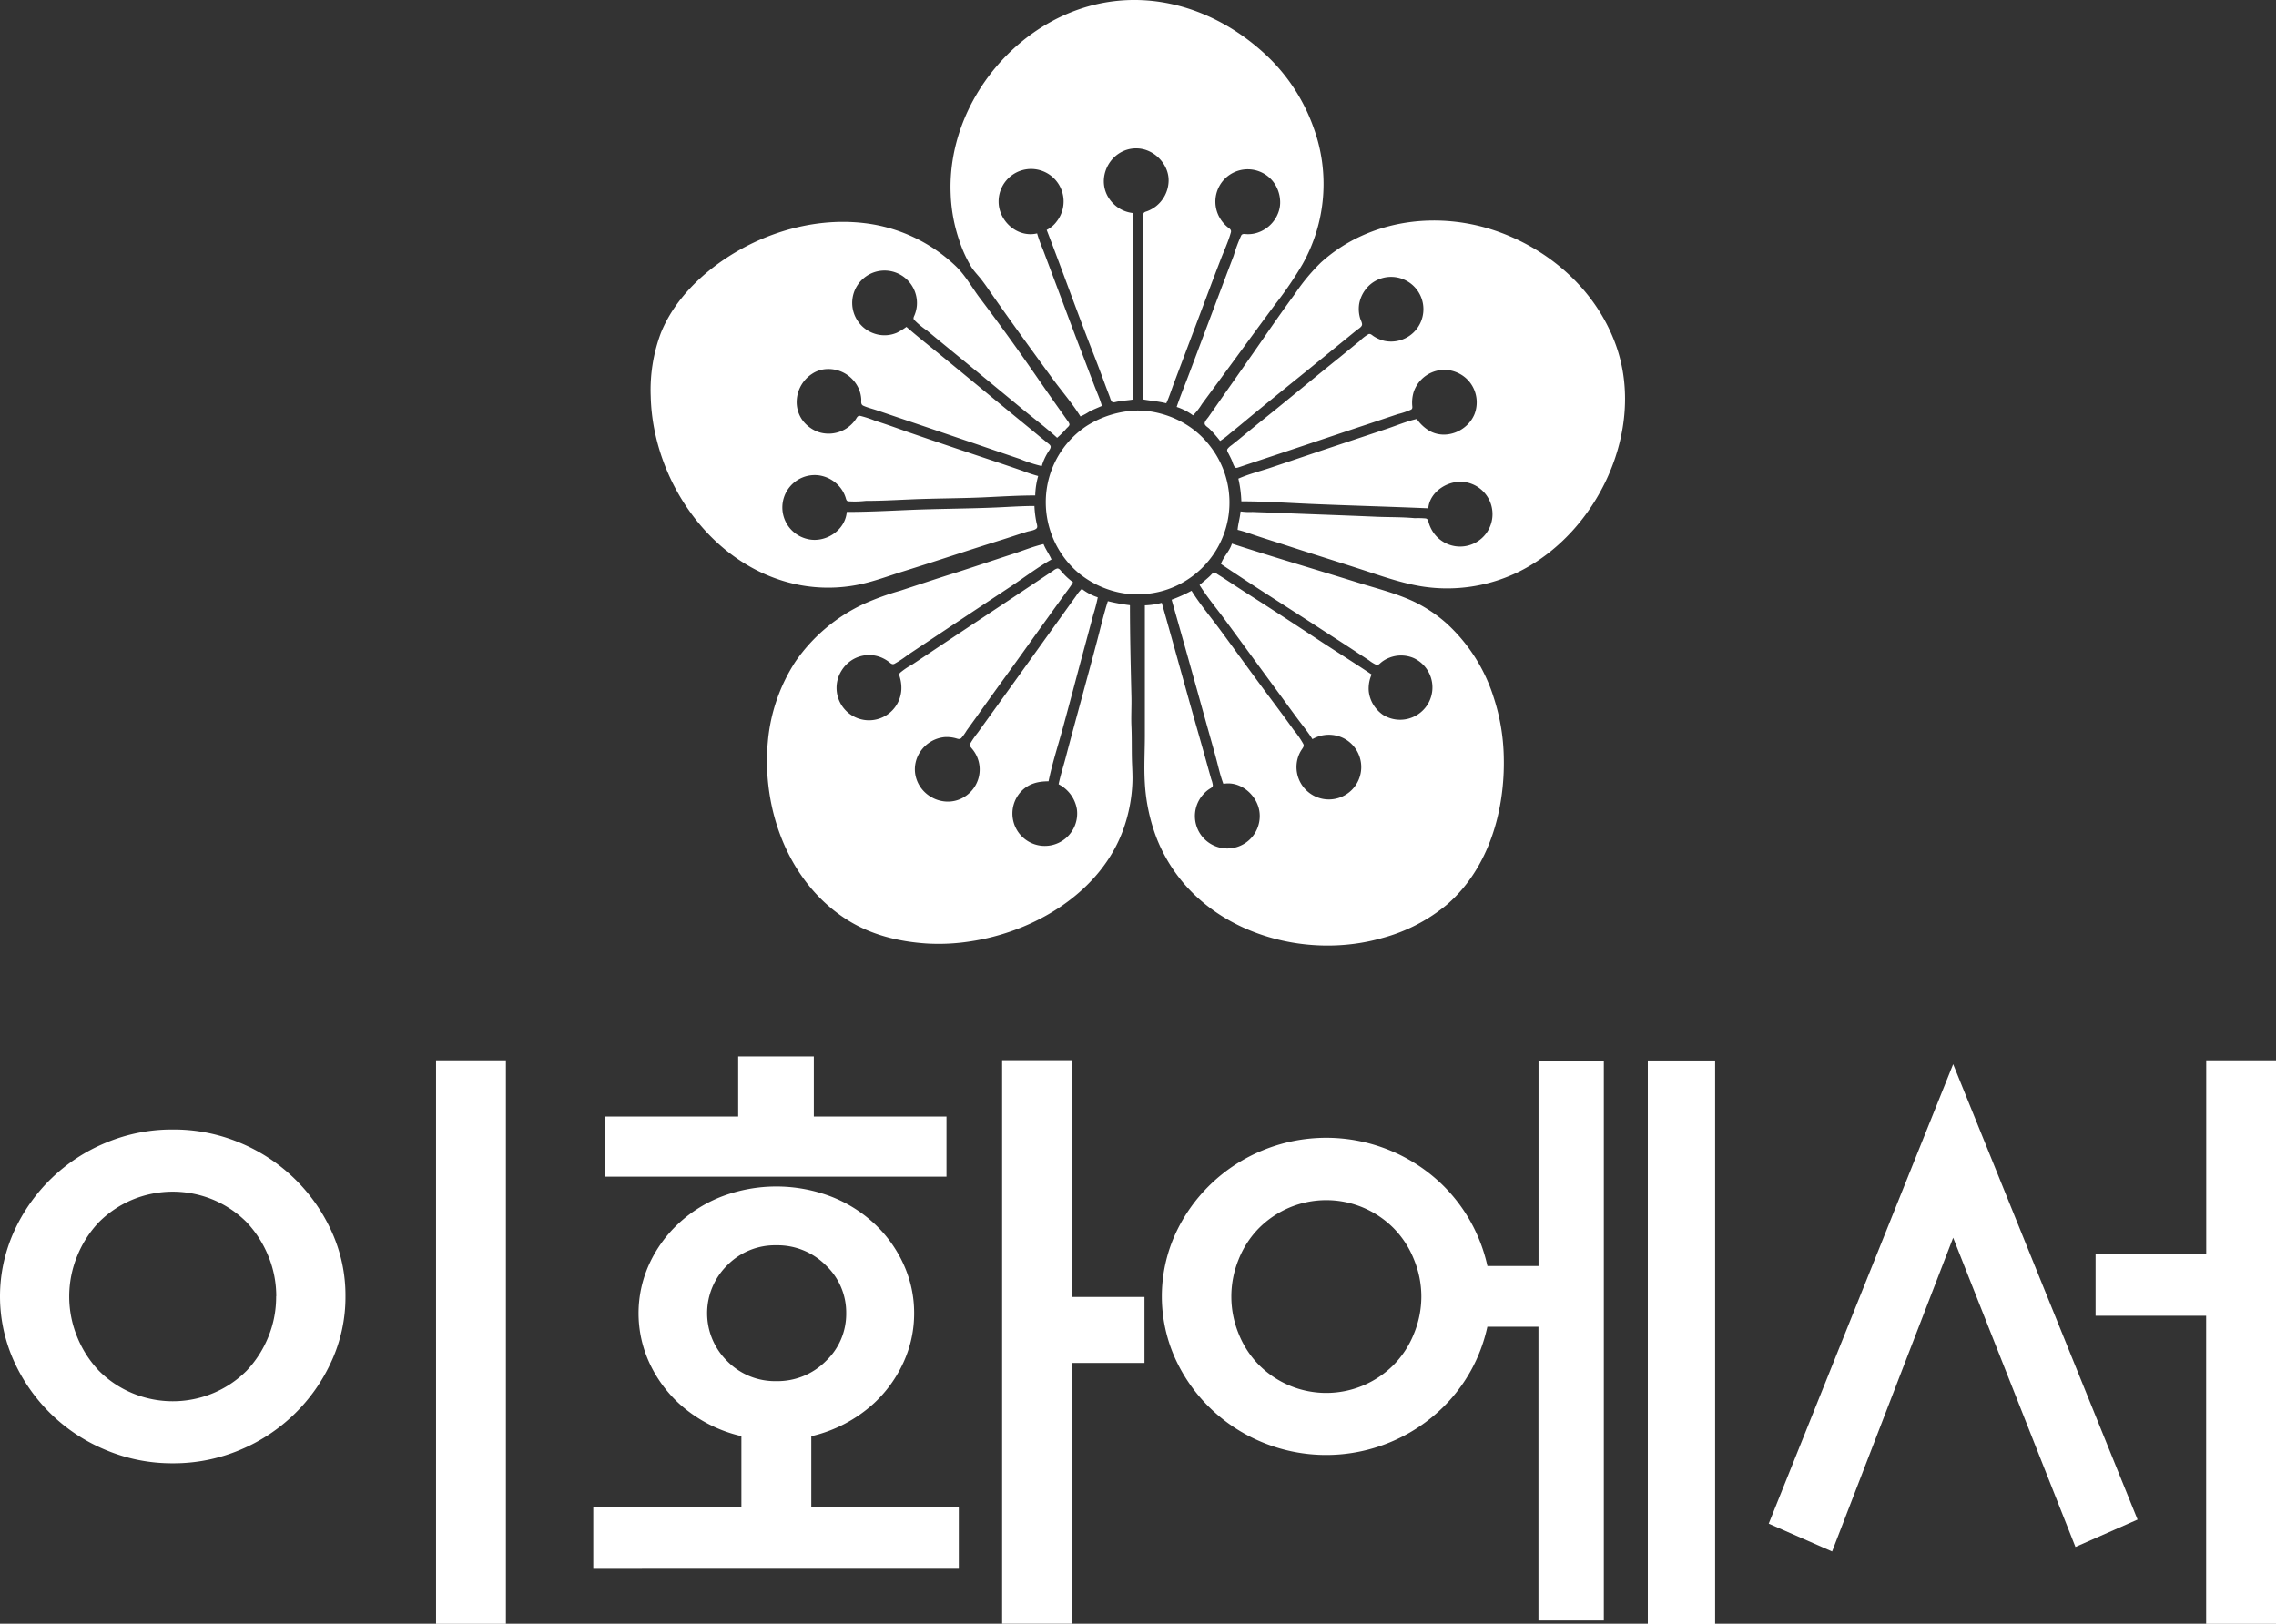
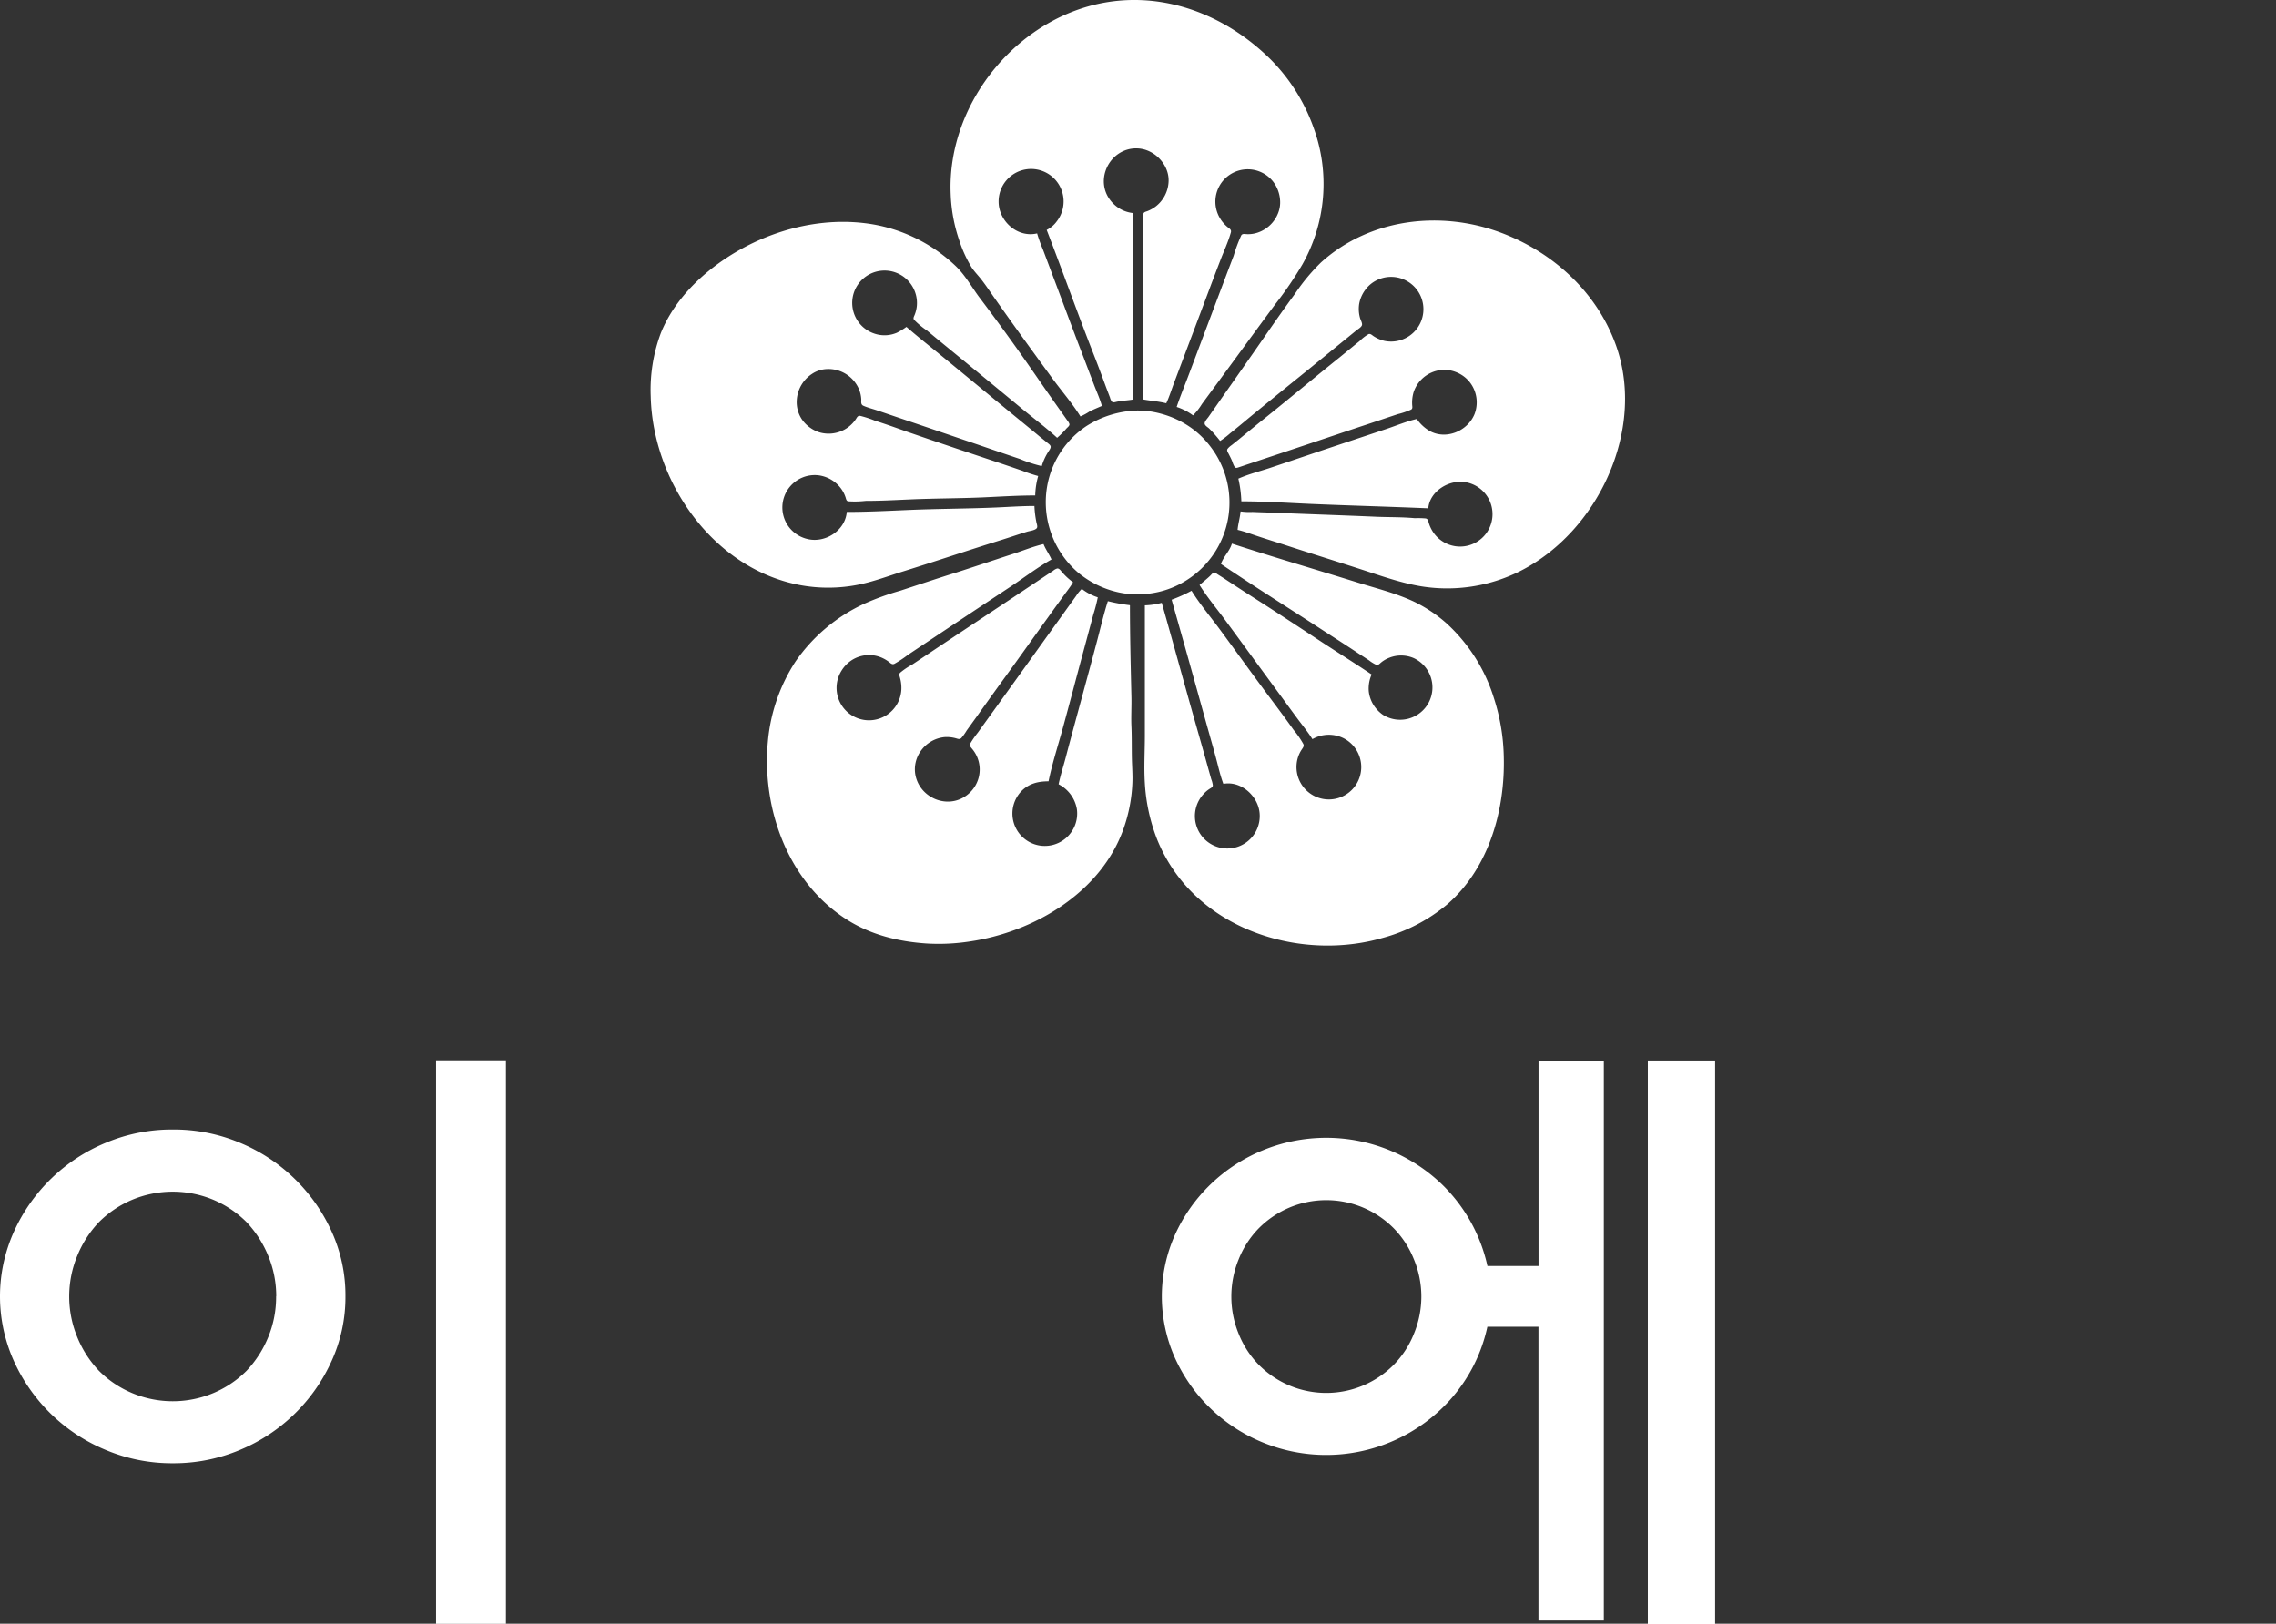
<svg xmlns="http://www.w3.org/2000/svg" viewBox="0 0 601.7 429.3">
  <rect x="0" y="0" width="601.7" height="429.3" fill="#333333" stroke="none" />
  <defs>
    <style>.cls-1{fill:#fff;}</style>
  </defs>
  <g id="레이어_2" data-name="레이어 2">
    <g id="레이어_1-2" data-name="레이어 1">
      <path class="cls-1" d="M285.65,110.09a15,15,0,0,0,2.36-1.28c1.07-.57,2.2-1,3.29-1.49-.51-1.87-1.36-3.7-2.05-5.52-1-2.62-2-5.26-3-7.88-2.71-7-5.27-14-7.92-21l-2.63-7a35.88,35.88,0,0,1-1.52-4.21C269,62.94,264,58.48,264,53.3a8.59,8.59,0,1,1,15.35,5.26,7.38,7.38,0,0,1-2.64,2.23c4.25,11,8.16,22.05,12.46,33,1.13,2.87,2.2,5.77,3.27,8.67l1,2.63a3.06,3.06,0,0,0,.5,1.1c.36.36,1,.07,1.44,0,1.35-.29,2.73-.3,4.08-.55V56.32a8.65,8.65,0,0,1-3.68-1.3,9,9,0,0,1-2.47-2.38c-3.23-4.58-.94-11,4.18-12.91a8.34,8.34,0,0,1,3.28-.49c4.63.2,8.69,4.64,8.12,9.33a8.77,8.77,0,0,1-3.25,5.93,9,9,0,0,1-2.37,1.34c-.43.15-.94.24-1,.76a31.61,31.61,0,0,0,0,5.24v43.78c2,.37,4,.48,6.05,1,.87-1.86,1.47-3.87,2.21-5.79,2-5.28,4-10.61,6-15.9s4-10.69,6.05-16c.93-2.47,2.12-4.95,2.82-7.49.22-.79-.51-1.08-1-1.51a9.06,9.06,0,0,1-2-2.44,8.55,8.55,0,0,1,14.08-9.59,9,9,0,0,1,1.93,5,7.7,7.7,0,0,1-.51,3.42,8.8,8.8,0,0,1-5.57,5.23,7.82,7.82,0,0,1-2.63.36c-.56,0-1.24-.24-1.57.35a40.67,40.67,0,0,0-2,5.37c-1.37,3.59-2.72,7.18-4.08,10.78l-7.62,20.24c-1.12,3-2.35,5.93-3.36,8.94a15.6,15.6,0,0,1,4.33,2.23,16.19,16.19,0,0,0,2.35-3l4.74-6.44c4.9-6.66,9.76-13.35,14.69-20a96,96,0,0,0,7.16-10.52,43.26,43.26,0,0,0,3-35.89,48.63,48.63,0,0,0-11.57-18.4C324.71,4.68,309.68-1.62,294.19.36c-24.38,3.11-43.93,26.47-42.86,51a42.32,42.32,0,0,0,2.23,12.09,33.69,33.69,0,0,0,3.29,7.23c.76,1.17,1.79,2.19,2.64,3.29,1.21,1.57,2.31,3.23,3.45,4.86,5,7.13,10.11,14.14,15.23,21.16,2.46,3.37,5.28,6.59,7.48,10.13m36.94,6.44a21.33,21.33,0,0,0,2.62-2c1.64-1.31,3.25-2.64,4.87-4q6.81-5.6,13.67-11.13c3.91-3.16,7.8-6.35,11.7-9.52l3.15-2.57c.45-.36,1.2-.76,1.43-1.3s-.34-1.42-.49-2a8.8,8.8,0,0,1-.22-3.68,8.71,8.71,0,0,1,1.58-3.68,8.28,8.28,0,0,1,2.7-2.4A8.55,8.55,0,1,1,366,90.12a9.06,9.06,0,0,1-2.89-1.25c-.38-.25-.81-.72-1.31-.53a11,11,0,0,0-2.37,1.84c-1.85,1.49-3.67,3-5.52,4.5-6.39,5.12-12.67,10.39-19.06,15.51-2.43,1.94-4.83,3.92-7.23,5.89l-2,1.6a4.88,4.88,0,0,0-1.1,1c-.27.44.07.9.28,1.29.35.7.72,1.39,1,2.11a5.83,5.83,0,0,0,.61,1.4c.27.34.66.2,1,.09.84-.27,1.66-.56,2.5-.84l10.51-3.5c7.32-2.44,14.63-4.92,22-7.36l7.09-2.37a20.1,20.1,0,0,0,3.53-1.2c.51-.28.3-.86.29-1.34a9.65,9.65,0,0,1,.39-3.29,8.62,8.62,0,0,1,8.81-5.87,9,9,0,0,1,4.07,1.45,8.42,8.42,0,0,1,2.59,2.72,8.63,8.63,0,0,1,.64,7.49c-1.85,4.57-7.64,6.95-12,4.41a10.78,10.78,0,0,1-3.28-3.1c-2.71.63-5.38,1.75-8,2.63l-15.25,5.08c-5.17,1.73-10.33,3.49-15.51,5.22-2.78.92-5.74,1.66-8.41,2.85a31.53,31.53,0,0,1,.79,6c5.95,0,11.93.39,17.87.66,10.52.46,21,.73,31.55,1.18.4-4.58,5.58-7.67,9.86-6.9a8.57,8.57,0,1,1-8.74,12.95,9.23,9.23,0,0,1-1-2.23c-.16-.52-.2-1-.8-1.14A23.2,23.2,0,0,0,374,137c-3.4-.32-6.84-.23-10.25-.38-8.54-.37-17.09-.66-25.63-1-2.33-.1-4.65-.16-7-.26a16.66,16.66,0,0,1-3.16-.14c-.13,1.64-.65,3.24-.78,4.87,1.81.42,3.61,1.12,5.39,1.7,2.49.83,5,1.6,7.49,2.41,6.6,2.16,13.24,4.21,19.85,6.36,5.19,1.69,10.37,3.55,15.77,4.45a43,43,0,0,0,26-3.92c20.73-10.36,33.49-37.44,25.54-59.77-5-14-16.6-24.62-30.4-29.79-16-6-34.73-3.77-47.59,7.86a51.19,51.19,0,0,0-6.86,8.26c-2.94,4-5.81,8.11-8.65,12.22-3.78,5.45-7.6,10.87-11.4,16.3l-2.85,4.08c-.31.43-1,1.14-1,1.7s.83,1,1.17,1.32a34.81,34.81,0,0,1,2.9,3.29m-49,17.22c-3.36,0-6.76.24-10.12.39-7.71.33-15.42.33-23.13.66-5.47.24-11,.52-16.43.52-.41,5-5.83,8.37-10.52,7.13a8.56,8.56,0,0,1,3.15-16.8,8.85,8.85,0,0,1,5.86,3.5,8.21,8.21,0,0,1,1.2,2.36c.14.43.2.94.71,1a25.16,25.16,0,0,0,4.59-.11c3.95,0,7.89-.22,11.83-.39,6.35-.28,12.71-.26,19.06-.53,4.63-.21,9.3-.51,13.94-.52a20.68,20.68,0,0,1,.78-5.13,42.19,42.19,0,0,1-4.2-1.4c-2.27-.79-4.56-1.56-6.84-2.33-7.9-2.63-15.79-5.28-23.66-8-2.8-1-5.6-2-8.41-2.89a28.33,28.33,0,0,0-3.94-1.29c-.68-.11-.88.47-1.2.94a8.67,8.67,0,0,1-9.85,3.33,9.16,9.16,0,0,1-3-1.79c-4.28-3.81-3.32-10.57,1.31-13.58A7.55,7.55,0,0,1,218,97.62a8.78,8.78,0,0,1,9,5.1,8.1,8.1,0,0,1,.69,2.9c0,.63-.15,1.34.54,1.65,1.16.52,2.47.83,3.67,1.24,2.15.72,4.3,1.47,6.45,2.19,6.35,2.14,12.7,4.32,19.06,6.48,4.07,1.39,8.14,2.8,12.22,4.17a36.44,36.44,0,0,0,5.78,1.88,14.69,14.69,0,0,1,1.66-3.68c.23-.41.82-1.08.67-1.58-.11-.35-.48-.6-.75-.82-.65-.55-1.32-1.08-2-1.62-2.48-2.07-5-4.11-7.49-6.16-5.93-4.86-11.82-9.75-17.75-14.61-3.37-2.77-6.83-5.47-10.12-8.34a17.86,17.86,0,0,1-2.5,1.54,8.31,8.31,0,0,1-5.91.26A8.55,8.55,0,1,1,240.72,75a8.57,8.57,0,0,1,1.66,5.91,8.76,8.76,0,0,1-.59,2.37c-.17.43-.46.85-.13,1.28a21.24,21.24,0,0,0,3.37,2.8c2.62,2.18,5.25,4.33,7.89,6.49q8.82,7.23,17.61,14.5c3,2.46,6.1,4.79,8.94,7.4a21.86,21.86,0,0,0,2.5-2.5c.27-.27.74-.63.76-1s-.49-1-.73-1.32c-.7-1-1.4-2-2.12-3-2.72-3.83-5.38-7.71-8.07-11.57q-6.33-9.06-13-17.87c-2-2.73-3.69-5.79-6.16-8.15A42.08,42.08,0,0,0,228.6,59c-14.43-1.75-29.63,3.33-40.88,12.34-5.51,4.41-10.33,10.06-13,16.67a42.92,42.92,0,0,0-2.69,16.83c.55,22.44,16.29,45.21,39,49.76a40.67,40.67,0,0,0,16.3-.1c3.86-.82,7.56-2.22,11.31-3.39,8.79-2.73,17.5-5.68,26.29-8.41,2.24-.7,4.46-1.47,6.7-2.15.63-.18,2.12-.36,2.49-.95.26-.4-.08-1.2-.15-1.64a27,27,0,0,1-.5-4.2m24.85-25.06a26.27,26.27,0,0,0-11.18,4,24.19,24.19,0,0,0-9.78,13.53,24.55,24.55,0,0,0,7.68,25.18,25.1,25.1,0,0,0,10.65,5.2,23.49,23.49,0,0,0,8,.35,23.86,23.86,0,0,0,10-3.56,24.26,24.26,0,0,0,6.42-35.18,23.4,23.4,0,0,0-5.24-5.13,25,25,0,0,0-8-3.73,23,23,0,0,0-8.54-.69m27.34,35.05c-.57,2-2.26,3.47-2.89,5.39,9,6.08,18.24,11.85,27.34,17.79,3,1.94,6,3.85,8.94,5.82,1,.64,1.93,1.25,2.89,1.89a9.72,9.72,0,0,0,1.84,1.14c.56.2.93-.26,1.32-.59a7.85,7.85,0,0,1,2.23-1.28,8.45,8.45,0,0,1,6.44.13,8.55,8.55,0,1,1-8.15,15,9.06,9.06,0,0,1-2.62-2.79,8.67,8.67,0,0,1-1.15-3.42,9.14,9.14,0,0,1,.75-4.47c-4.29-2.89-8.68-5.63-13-8.46-6.08-4-12.13-8-18.27-11.91q-3.76-2.4-7.49-4.87c-.65-.43-1.32-.84-2-1.27-.26-.17-.58-.45-.91-.42s-.78.62-1.07.89c-.88.84-1.84,1.58-2.75,2.38,2,3.2,4.48,6.17,6.72,9.2,4.86,6.6,9.69,13.24,14.56,19.85,1.64,2.23,3.26,4.48,4.92,6.7,1.23,1.64,2.55,3.26,3.64,5a8.75,8.75,0,0,1,8.28-.22,8.56,8.56,0,1,1-12.11,5.08,8.05,8.05,0,0,1,1-2.1c.3-.46.69-.88.44-1.45A23.78,23.78,0,0,0,342,193c-2-2.82-4.1-5.62-6.18-8.41-4.49-6-8.86-12.11-13.31-18.14-2.49-3.38-5.29-6.69-7.51-10.26a39.36,39.36,0,0,1-5.26,2.37q4.5,15.82,8.89,31.68c.92,3.33,1.89,6.65,2.79,10,.63,2.31,1.14,4.74,2,7,4.71-.88,9.27,3.29,9.59,7.88a8.57,8.57,0,1,1-15-5,8.13,8.13,0,0,1,1.76-1.55c.37-.24.87-.44.86-.95a6.24,6.24,0,0,0-.41-1.58l-.92-3.28q-1.47-5.32-3-10.65c-3.1-10.9-6.07-21.83-9.17-32.73a19.24,19.24,0,0,1-4.47.66v34.44c0,4.17-.27,8.45,0,12.62a48.32,48.32,0,0,0,3.2,14.72,42.18,42.18,0,0,0,5.09,9.2c12,16.51,35.25,22.47,54.4,17a44.88,44.88,0,0,0,17.35-9c10.94-9.6,15.2-24.78,14.85-38.87a53.64,53.64,0,0,0-2.63-15.64,44.66,44.66,0,0,0-12.48-19.68,37.26,37.26,0,0,0-8.55-5.72c-4.77-2.26-10-3.54-15-5.1-11-3.43-22.14-6.68-33.13-10.25M298.66,160a47.36,47.36,0,0,1-5.78-1.06c-1.06,3.32-1.86,6.76-2.75,10.13-1.38,5.26-2.82,10.52-4.24,15.77s-2.81,10.33-4.17,15.51c-.61,2.32-1.37,4.62-1.86,7a9.12,9.12,0,0,1,4.83,6.57A8.56,8.56,0,1,1,270,209.2c2-2.06,4.48-2.63,7.2-2.63.94-4.55,2.39-9.07,3.63-13.54,2-7.26,3.89-14.55,5.86-21.82l2.37-8.81a40.75,40.75,0,0,0,1.16-4.47A13.64,13.64,0,0,1,286,155.7a9.21,9.21,0,0,0-1.5,1.84l-2.27,3.15c-2.26,3.17-4.54,6.31-6.8,9.47q-6.36,8.88-12.75,17.74c-1.39,1.93-2.79,3.86-4.17,5.79a25.12,25.12,0,0,0-2,2.89c-.32.6.17,1,.52,1.45a8.47,8.47,0,0,1-1.35,12.15c-5.15,4-12.74.75-13.73-5.58a8.2,8.2,0,0,1,.15-3.16,8.35,8.35,0,0,1,1.23-2.76,8.75,8.75,0,0,1,6.43-3.8,9.06,9.06,0,0,1,2.89.3c.56.15,1,.4,1.51-.07a15.19,15.19,0,0,0,1.42-2l2.56-3.55c2.5-3.51,5-7,7.55-10.51,3.81-5.24,7.55-10.53,11.34-15.78,1.42-2,2.85-3.94,4.26-5.91.8-1.12,1.7-2.22,2.39-3.42a17,17,0,0,1-2.87-2.63c-.34-.37-.76-1.1-1.34-1a2.88,2.88,0,0,0-1.05.59l-2.24,1.49-7.88,5.26c-6.92,4.61-13.86,9.19-20.77,13.8l-6.44,4.3a18.57,18.57,0,0,0-3.12,2.11c-.41.43-.1,1,0,1.48a9.85,9.85,0,0,1,.31,3.15,8.57,8.57,0,1,1-15.76-5.25,8.79,8.79,0,0,1,2.36-2.5,8.47,8.47,0,0,1,7.62-1.09A9.17,9.17,0,0,1,235,175c.45.35.85.79,1.44.51a28.7,28.7,0,0,0,3.55-2.35l7.23-4.82q10.05-6.69,20.12-13.36c3.51-2.34,7-5,10.64-7.06-.6-1.4-1.54-2.63-2.1-4.07-2.67.61-5.29,1.69-7.89,2.54-5.07,1.65-10.14,3.36-15.25,5-4.92,1.53-9.81,3.18-14.72,4.78a70.27,70.27,0,0,0-9.73,3.54,45,45,0,0,0-18,15.21A46.26,46.26,0,0,0,203,196.05c-1.66,17.91,5.43,37.46,21.18,47.27,6.23,3.88,13.39,5.62,20.64,6.12a54,54,0,0,0,11.43-.51c17.13-2.47,34.92-13,40.84-30a41.19,41.19,0,0,0,2.27-11.83c.1-2.11-.07-4.21-.12-6.31-.07-2.94,0-5.88-.13-8.81-.11-2.58.06-5.17,0-7.76-.19-8.05-.39-16.12-.39-24.18m-72.3-2.63.13.13Z" />
      <path class="cls-1" d="M91.33,342.75a40.66,40.66,0,0,1-3.67,17.11,45.89,45.89,0,0,1-24.29,23.52,45.12,45.12,0,0,1-17.7,3.5A45.17,45.17,0,0,1,28,383.38,45.83,45.83,0,0,1,3.68,359.86a41.59,41.59,0,0,1,0-34.21A45.83,45.83,0,0,1,28,302.13a45.17,45.17,0,0,1,17.71-3.5,45.12,45.12,0,0,1,17.7,3.5,45.89,45.89,0,0,1,24.29,23.52A40.65,40.65,0,0,1,91.33,342.75Zm-18.3,0A27.81,27.81,0,0,0,70.9,332a28.8,28.8,0,0,0-5.73-8.89,27.63,27.63,0,0,0-8.81-5.91,27.89,27.89,0,0,0-21.38,0,27.52,27.52,0,0,0-8.81,5.91A28.44,28.44,0,0,0,20.44,332a28.2,28.2,0,0,0,0,21.55,28.44,28.44,0,0,0,5.73,8.89,27.33,27.33,0,0,0,8.81,5.9,27.77,27.77,0,0,0,21.38,0,27.44,27.44,0,0,0,8.81-5.9,28.8,28.8,0,0,0,5.73-8.89A27.82,27.82,0,0,0,73,342.75Zm42.25-62.42h18.47v149H115.28Z" />
-       <path class="cls-1" d="M241.67,347.2a30.85,30.85,0,0,1-2.82,13A33.87,33.87,0,0,1,231.07,371a36.93,36.93,0,0,1-16.59,8.72v18.81h39v16.25H156.84V398.51H196V379.7A36.77,36.77,0,0,1,179.42,371a34.05,34.05,0,0,1-7.79-10.78,31.37,31.37,0,0,1,0-26,33.9,33.9,0,0,1,7.79-10.77,35.53,35.53,0,0,1,11.63-7.19,40.64,40.64,0,0,1,28.39,0,35.64,35.64,0,0,1,11.63,7.19,33.72,33.72,0,0,1,7.78,10.77A30.88,30.88,0,0,1,241.67,347.2Zm-46.52-52V279.3h20v15.91h35.07v15.9H159.92v-15.9Zm28.56,52a17.16,17.16,0,0,0-5.38-12.66,18,18,0,0,0-13.09-5.3,17.7,17.7,0,0,0-13,5.3,17.77,17.77,0,0,0,0,25.32,17.7,17.7,0,0,0,13,5.3,18,18,0,0,0,13.09-5.3A17.15,17.15,0,0,0,223.71,347.2Zm59.7,82.1H264.93v-149h18.48v62.6h19.15v17.44H283.41Z" />
      <path class="cls-1" d="M393.21,350.79a42.35,42.35,0,0,1-12,21.55,43.81,43.81,0,0,1-13.77,9,44.15,44.15,0,0,1-33.69,0,43.59,43.59,0,0,1-13.77-9,43.09,43.09,0,0,1-9.41-13.42,39.91,39.91,0,0,1,0-32.33A43.25,43.25,0,0,1,320,313.16a43.73,43.73,0,0,1,13.77-9,44.15,44.15,0,0,1,33.69,0,44,44,0,0,1,13.77,9,42.86,42.86,0,0,1,12,21.56h13.51V280.5H424V428.44H406.72V350.79Zm-17.45-8a25.83,25.83,0,0,0-2-9.91,24.82,24.82,0,0,0-5.39-8.22,25.33,25.33,0,0,0-8-5.38,25.11,25.11,0,0,0-19.5,0,25.33,25.33,0,0,0-8,5.38,24.8,24.8,0,0,0-5.38,8.22,26,26,0,0,0,0,19.84,24.75,24.75,0,0,0,5.38,8.21,25.17,25.17,0,0,0,8,5.38,25.11,25.11,0,0,0,19.5,0,25.17,25.17,0,0,0,8-5.38,24.78,24.78,0,0,0,5.39-8.21A25.93,25.93,0,0,0,375.76,342.75Zm59.87-62.42h17.79v149H435.63Z" />
-       <path class="cls-1" d="M516.35,281.35,565.1,401.76,548.68,409l-32.33-81.76-32,82.95-16.76-7.35Zm66.88,66.53H554V331.47h29.25V280.33H601.7v149H583.23Z" />
    </g>
  </g>
</svg>